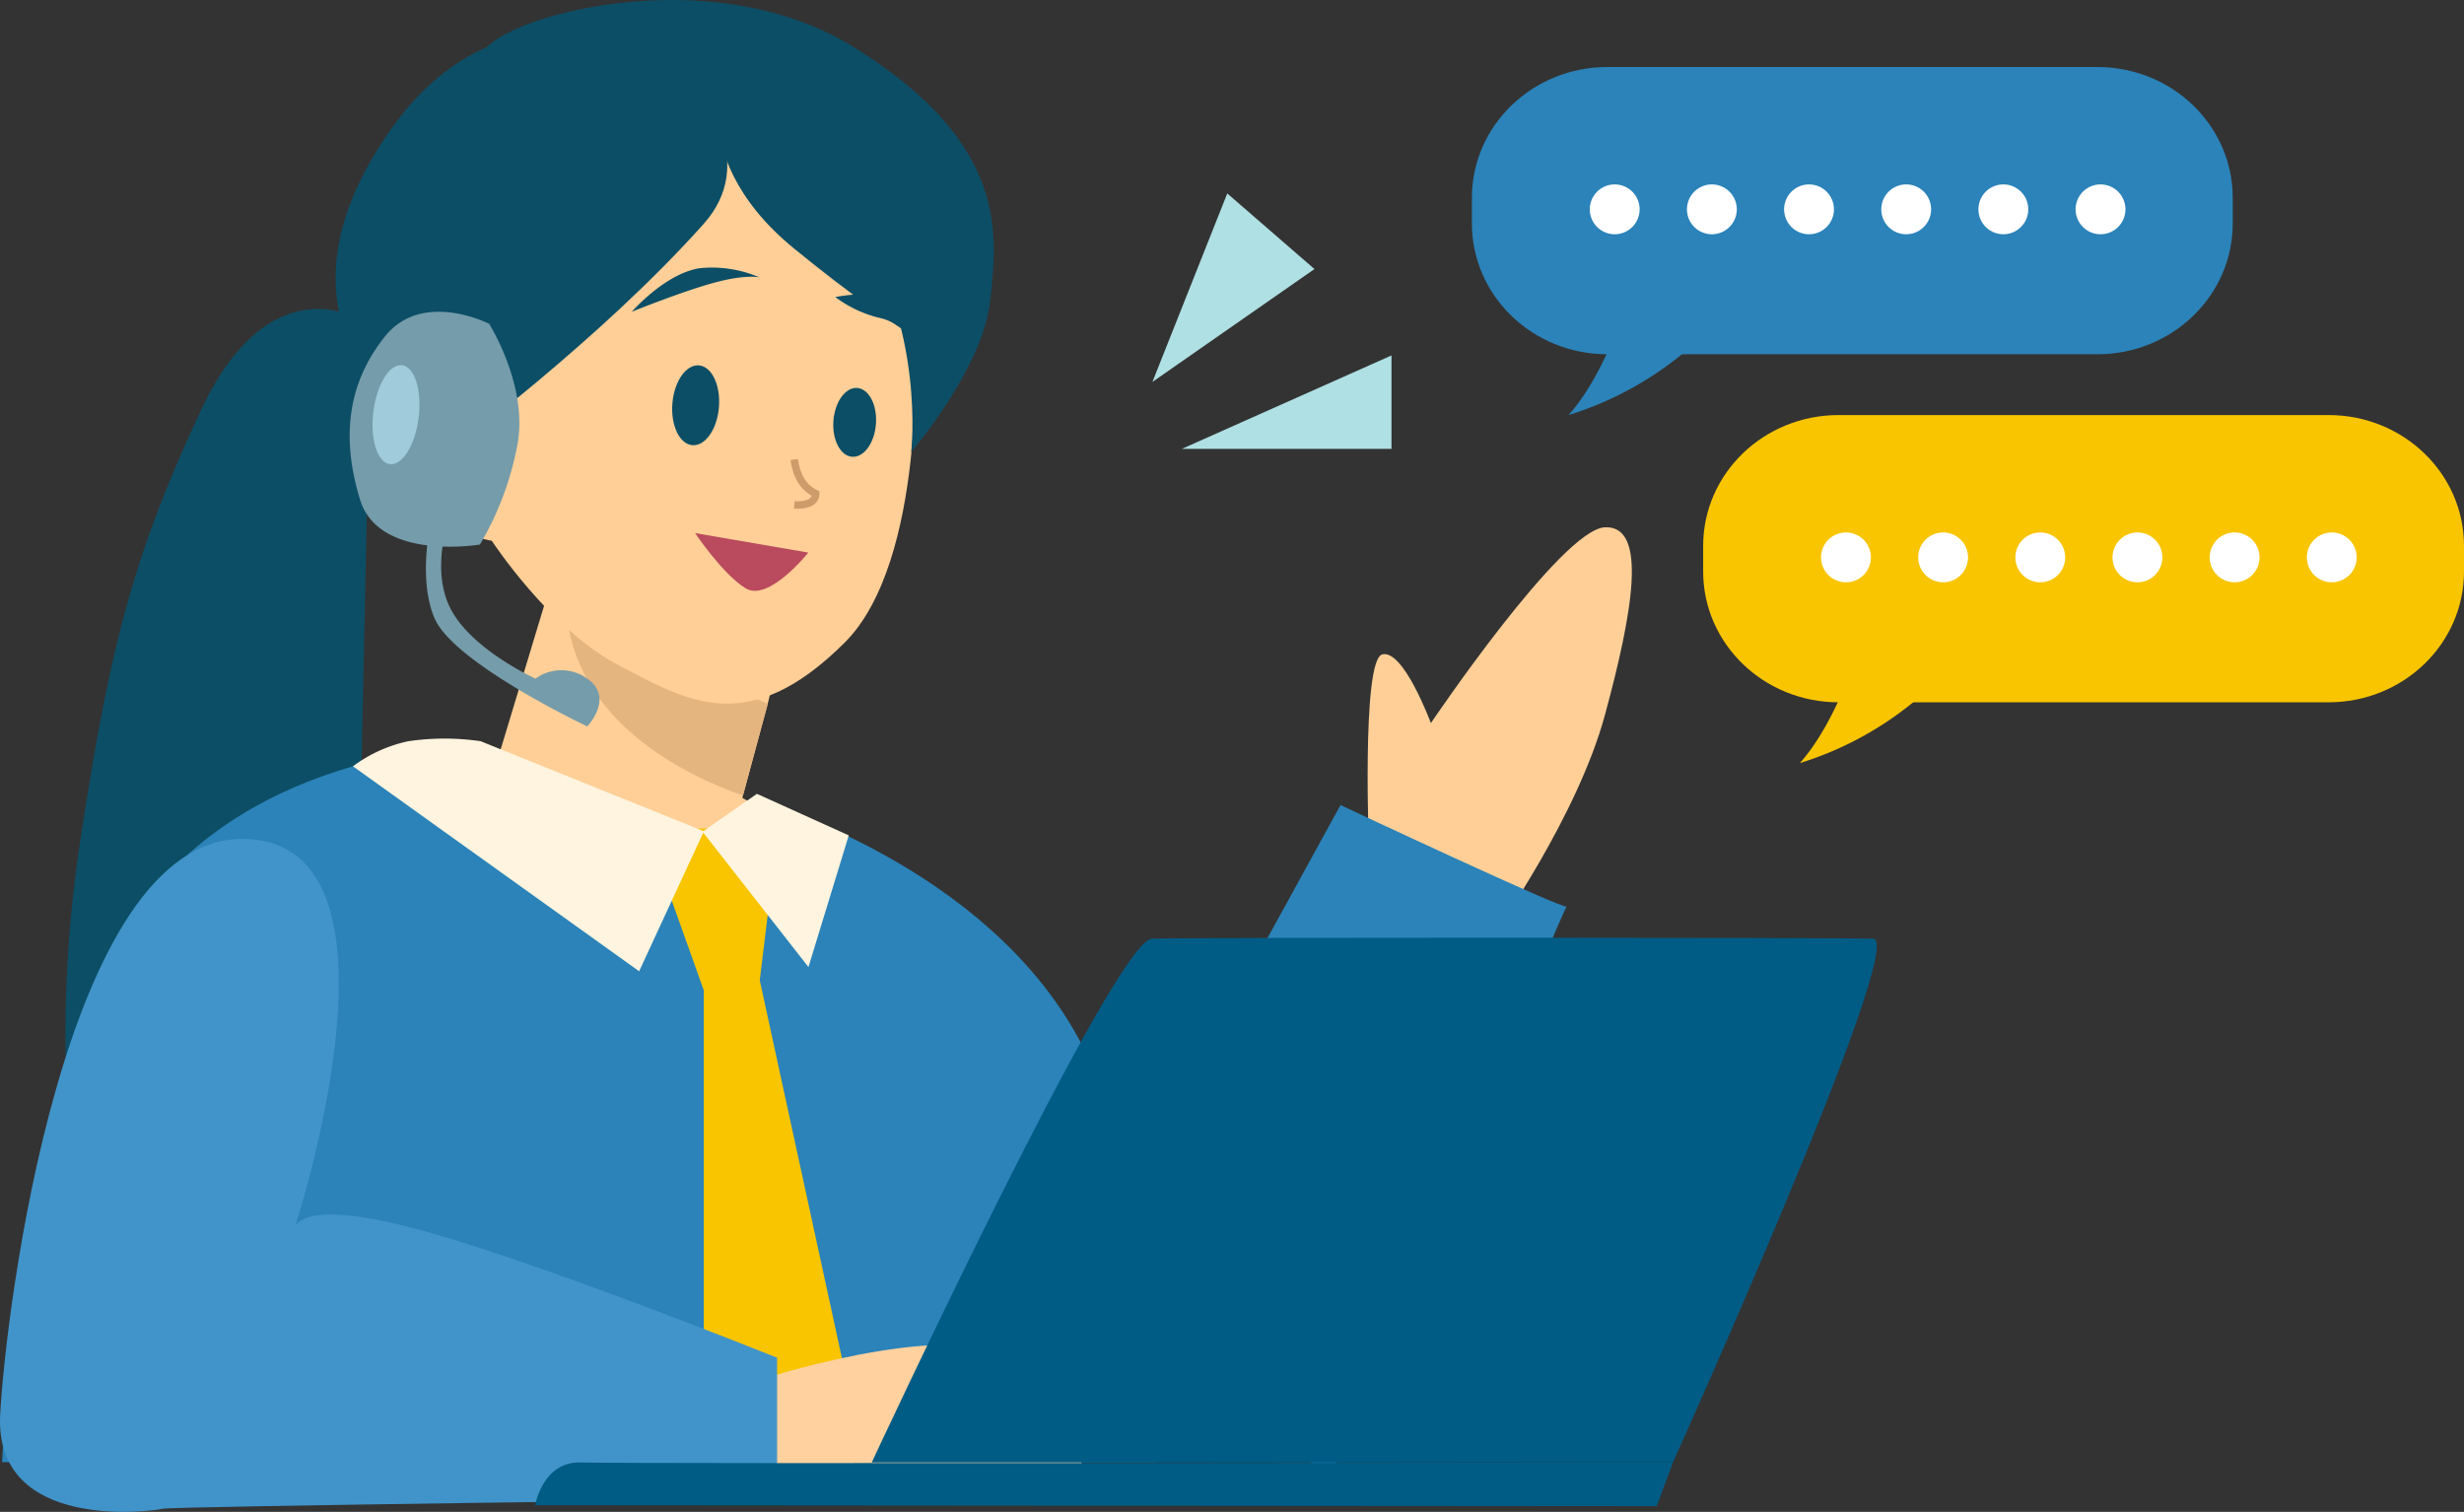
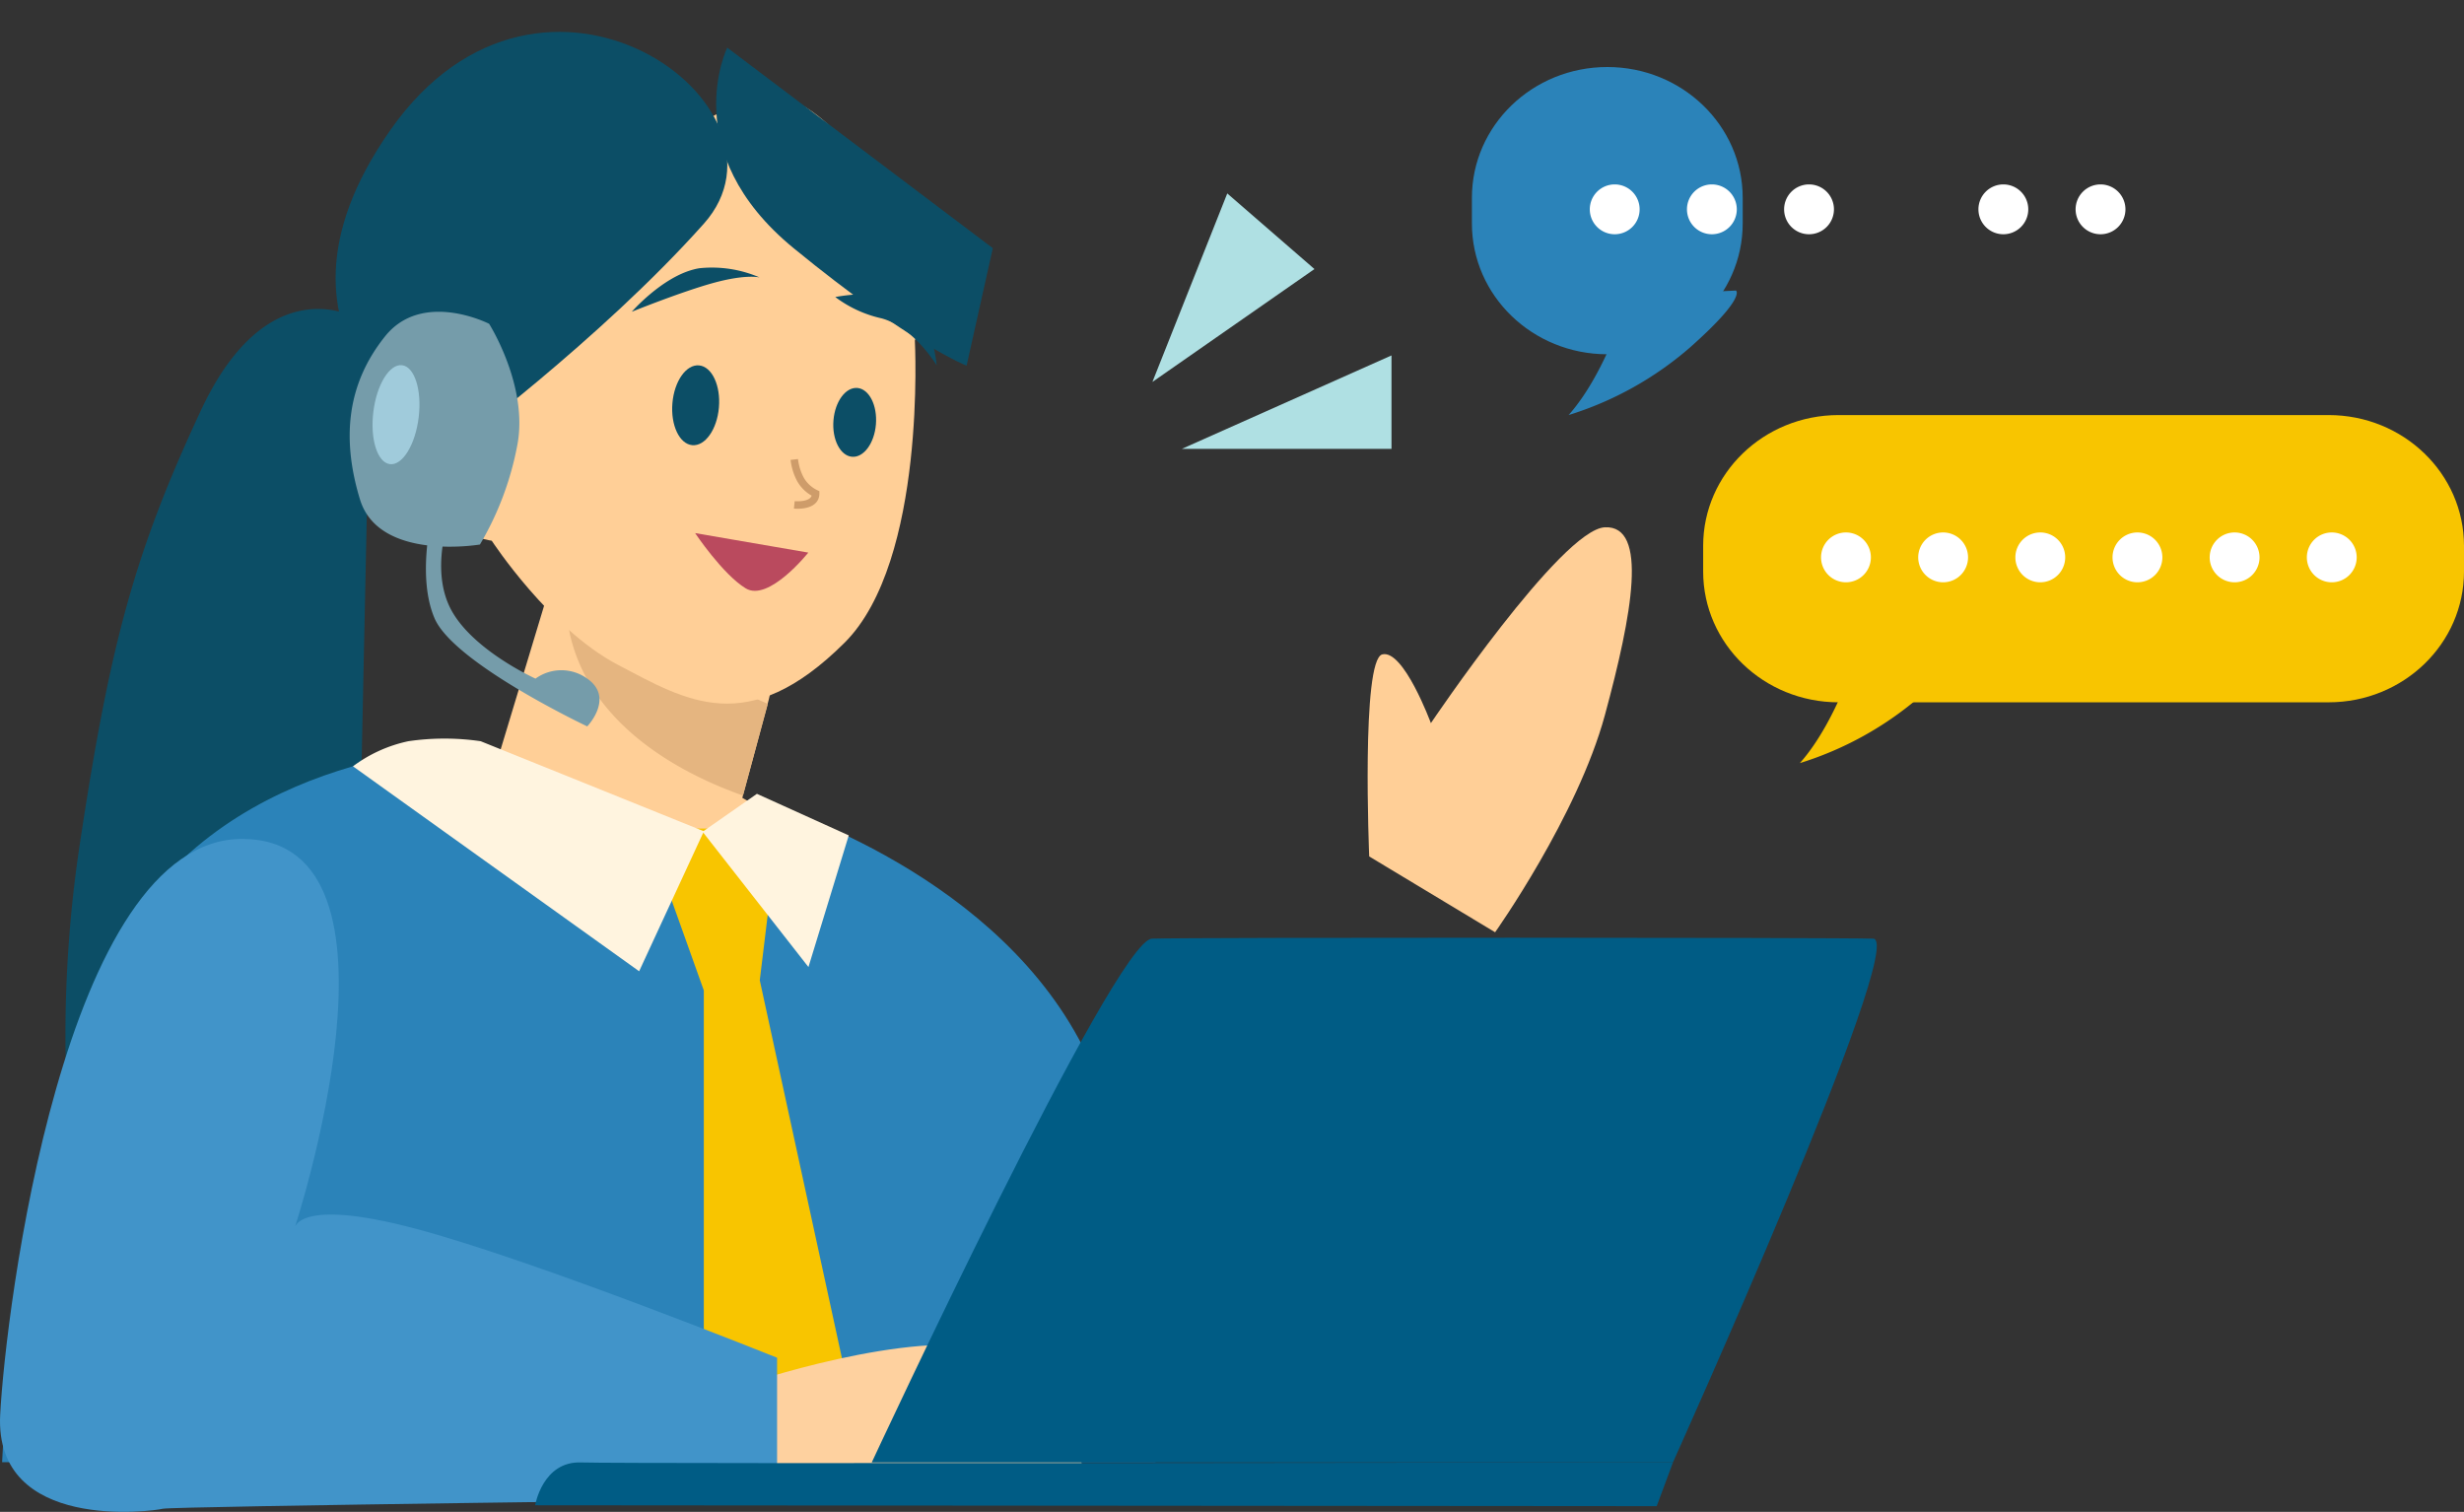
<svg xmlns="http://www.w3.org/2000/svg" width="330.305" height="202.654" viewBox="0 0 330.305 202.654">
  <rect x="0" y="0" width="330.305" height="202.654" fill="#333333" stroke="none" />
  <g id="グループ_10716" data-name="グループ 10716" transform="translate(-193 -9392.346)">
    <g id="グループ_9870" data-name="グループ 9870" transform="translate(-47.663 1791.255)">
      <g id="グループ_9861" data-name="グループ 9861" transform="translate(304.915 7679.938)">
        <path id="パス_23014" data-name="パス 23014" d="M33.06,5.9l.026.72-.017,13.6,18.323,4.89L33.1,30.877s1,2.439-11.2,2.132C5.556,32.534,0,25.614,0,25.614L.808,0,3.226,1.454Z" transform="matrix(0.966, 0.259, -0.259, 0.966, 8.55, 0)" fill="#ffcf97" />
        <path id="パス_23015" data-name="パス 23015" d="M28.885,4.678l-.038,12.552C21.144,16.636,7.057,13.976.92,2.49A9.372,9.372,0,0,1,0,0L28.83,4.49Z" transform="matrix(0.966, 0.259, -0.259, 0.966, 11.941, 3.676)" fill="#e5b580" />
      </g>
      <g id="グループ_9864" data-name="グループ 9864" transform="translate(395.147 7627.019)">
        <path id="パス_23037" data-name="パス 23037" d="M-9647.583-4936.241l10.034-25.269,11.687,10.138Z" transform="translate(9647.583 4961.51)" fill="#afe0e3" />
        <path id="パス_23038" data-name="パス 23038" d="M0,29.428,8.986,0l9.453,8.217Z" transform="translate(26.154 14.934) rotate(49)" fill="#afe0e3" />
      </g>
      <g id="グループ_9863" data-name="グループ 9863" transform="translate(240.663 7601.091)">
        <path id="パス_23021" data-name="パス 23021" d="M-9753.4-4936.279l-1.89,89.854-37.051,22.744a171.674,171.674,0,0,1,0-50.037c4.081-27.194,7.344-39.5,16.323-58.737s20.728-12.438,20.728-12.438Z" transform="translate(9802.947 4987.475)" fill="#0c4e66" />
        <g id="グループ_9862" data-name="グループ 9862" transform="translate(0 70.676)">
          <path id="パス_23022" data-name="パス 23022" d="M-9797.106-4800.245h154.62s2.053-36.587-11.494-58.83-42.7-30.145-42.7-30.145-2.06,5.58-9.359,3.844-28.272-10.771-28.272-10.771-31.95.364-46.408,24.83S-9797.106-4800.245-9797.106-4800.245Z" transform="translate(9797.389 4925.567)" fill="#2b83b9" />
          <g id="グループ_9859" data-name="グループ 9859" transform="translate(145.122)">
            <path id="パス_23036" data-name="パス 23036" d="M-9650.812-4864.592s-1.1-26.364,1.753-27.081,6.517,9.213,6.517,9.213,17.5-25.979,23.328-26.251,3.681,11.6,0,25.167-14.718,29.117-14.718,29.117Z" transform="translate(9689.234 4908.715)" fill="#ffcf97" />
-             <path id="パス_23035" data-name="パス 23035" d="M-9678.8-4818.681l34.581-62.967s30.566,14.362,30.349,13.592-31.733,76.613-31.733,76.613Z" transform="translate(9678.797 4918.885)" fill="#2b83b9" />
          </g>
          <path id="パス_23045" data-name="パス 23045" d="M-8643.6-4618.191h17.72l-2.468,20.34,13.285,61.11h-20.788v-59.75Z" transform="translate(8730.199 4658.576)" fill="#f8c500" />
          <path id="パス_23043" data-name="パス 23043" d="M-8628.645-4615.613l-29.921-12.07a33.459,33.459,0,0,0-9.7,0,18.979,18.979,0,0,0-7.422,3.362l38.363,27.473Z" transform="translate(8723.003 4656.364)" fill="#fff4df" />
          <path id="パス_23044" data-name="パス 23044" d="M-8617.811-4616.421l-12.313-5.572-7.282,5.084,14.192,18.136Z" transform="translate(8731.589 4657.724)" fill="#fff4df" />
          <path id="パス_23034" data-name="パス 23034" d="M-9715.559-4825.3s22.424-7.681,33.77-4.679,11.612,16.685,11.612,16.685h-47.06Z" transform="translate(9815.297 4940.249)" fill="#fed19f" />
          <path id="パス_23033" data-name="パス 23033" d="M-9693.166-4816.51s-32.192-12.954-48.371-17.272-16.34,0-16.34,0,17.205-52.058-6.874-52.272-31.873,63.7-32.562,77.187c-.81,15.822,20.55,12.931,21.79,12.6s82.357-1.32,82.357-1.32Z" transform="translate(9797.336 4927.83)" fill="#4194c9" />
          <g id="グループ_9858" data-name="グループ 9858" transform="translate(71.733 55.02)">
            <path id="パス_9941" data-name="パス 9941" d="M-9237.6,4129.806l150.348.119,2.178-5.858s-141.16.206-146.343,0S-9237.6,4129.806-9237.6,4129.806Z" transform="translate(9237.604 -4053.73)" fill="#005c85" />
            <path id="パス_9942" data-name="パス 9942" d="M-9237.6,4196.375h107.4s31.579-70.053,26.845-70.208-91.72-.184-96.686,0S-9237.6,4196.375-9237.6,4196.375Z" transform="translate(9282.727 -4126.04)" fill="#005c85" />
          </g>
        </g>
        <g id="グループ_9860" data-name="グループ 9860" transform="translate(44.992)">
          <path id="パス_23016" data-name="パス 23016" d="M65.548,28.419s7.208,28.691-1.516,41.559C53.743,85.153,44.719,81.67,34.766,78.687s-19.771-13.1-19.771-13.1S5.438,66,1.738,59.766.646,46.723,5.784,44.334s7.148.1,7.148.1l-3.059-5.2S25.2,1.944,42.1.027c7.116-.81,25.334,16.666,23.449,28.392" transform="translate(18.725 5.24) rotate(11)" fill="#ffcf97" />
-           <path id="パス_23017" data-name="パス 23017" d="M-9746.918-4977.691c-1.626-4.572,29.072-14.633,49.854-1.732s19.246,25.043,18.237,34.094-10.568,20.151-10.568,20.151,1.989-16.865-7.669-30.963S-9746.918-4977.691-9746.918-4977.691Z" transform="translate(9766.551 4985.757)" fill="#0c4e66" />
          <path id="パス_23018" data-name="パス 23018" d="M-9685.565-4933.546s-7.422-2.84-23.185-15.747-8.9-26.879-8.9-26.879l35.6,26.879Z" transform="translate(9770.148 4982.561)" fill="#0c4e66" />
          <path id="パス_23020" data-name="パス 23020" d="M-9751.971-4925.631s-28.429-13.95-8.031-43,55.891-3,42,12.587S-9751.971-4925.631-9751.971-4925.631Z" transform="translate(9767.369 4986.021)" fill="#0c4e66" />
          <path id="パス_23027" data-name="パス 23027" d="M.014,5.5c.16,2.959,1.69,5.3,3.416,5.217s3-2.541,2.839-5.5S4.579-.075,2.853,0s-3,2.542-2.839,5.5" transform="translate(45.899 48.582) rotate(8)" fill="#0c4e66" />
          <path id="パス_23028" data-name="パス 23028" d="M0,.067S4.583,4.85,7.953,6.175,15.389,0,15.389,0" transform="matrix(0.985, 0.174, -0.174, 0.985, 48.203, 71.394)" fill="#ba4a5e" />
          <path id="パス_23030" data-name="パス 23030" d="M.012,4.741C.159,7.291,1.556,9.3,3.132,9.235S5.871,7.046,5.725,4.5,4.182-.065,2.605,0-.134,2.192.012,4.741" transform="translate(67.383 51.644) rotate(8)" fill="#0c4e66" />
          <path id="パス_23032" data-name="パス 23032" d="M-9710.512-4928.831a7.5,7.5,0,0,0,.814,2.648,4.653,4.653,0,0,0,2.05,1.919c0,1.821-2.864,1.517-2.864,1.517" transform="translate(9771.997 4990.421)" fill="none" stroke="#ce9c6a" stroke-width="1" />
          <path id="パス_23041" data-name="パス 23041" d="M-8657.356-4673.162s5.257,8.285,3.8,16.166a41.068,41.068,0,0,1-5.028,13.42s-13.538,2.317-16.083-6.044-1.65-15.6,3.36-21.856S-8657.356-4673.162-8657.356-4673.162Z" transform="translate(8677.93 4716.564)" fill="#759caa" />
          <ellipse id="楕円形_284" data-name="楕円形 284" cx="3.061" cy="6.68" rx="3.061" ry="6.68" transform="translate(5.869 48.582) rotate(7)" fill="#a0cbdb" />
          <path id="パス_23042" data-name="パス 23042" d="M-8666.551-4653.614s-2.582,9.1,0,15.163,20.477,14.509,20.477,14.509,3.691-3.832,0-6.4a5.9,5.9,0,0,0-6.936,0s-8.537-3.848-11.383-9.373,0-12.724,0-12.724Z" transform="translate(8679.803 4721.309)" fill="#759caa" />
          <path id="パス_23046" data-name="パス 23046" d="M-8645.159-4673.684s6.854-2.771,11.137-3.92,6-.681,6-.681a16.106,16.106,0,0,0-8.04-1.238,7.2,7.2,0,0,0-.885.19C-8641.234-4678.181-8645.159-4673.684-8645.159-4673.684Z" transform="translate(8684.857 4715.475)" fill="#0c4e66" />
          <path id="パス_23047" data-name="パス 23047" d="M-8631.328-4670.159s-3.112-5.148-7.4-6.3a16.114,16.114,0,0,1-6.193-2.857,25.522,25.522,0,0,1,7.742-.191,7.416,7.416,0,0,1,.886.191C-8632.006-4678.162-8631.328-4670.159-8631.328-4670.159Z" transform="translate(8711.899 4719.129)" fill="#0c4e66" />
        </g>
      </g>
    </g>
    <g id="グループ_6043" data-name="グループ 6043" transform="translate(421.313 9447.983)">
      <path id="パス_1172" data-name="パス 1172" d="M316.578,86.854H250.887c-10.024,0-18.151-7.847-18.151-17.528V65.879c0-9.681,8.127-17.528,18.151-17.528h65.691c10.024,0,18.15,7.847,18.15,17.528v3.447c0,9.681-8.126,17.528-18.15,17.528" transform="translate(-232.736 -48.351)" fill="#f8c500" />
      <path id="パス_1173" data-name="パス 1173" d="M252.073,78.646s-2.9,10.168-8.07,15.978a45.2,45.2,0,0,0,16.3-9.085c7.586-6.732,6.133-7.607,6.133-7.607Z" transform="translate(-231.041 -47.971)" fill="#f8c500" />
      <g id="グループ_1115" data-name="グループ 1115" transform="translate(15.802 15.736)">
        <path id="パス_1174" data-name="パス 1174" d="M253.488,67.228a3.34,3.34,0,1,1-3.34-3.34,3.34,3.34,0,0,1,3.34,3.34" transform="translate(-246.807 -63.888)" fill="#fff" />
        <path id="パス_1175" data-name="パス 1175" d="M266.348,67.228a3.34,3.34,0,1,1-3.34-3.34,3.34,3.34,0,0,1,3.34,3.34" transform="translate(-246.642 -63.888)" fill="#fff" />
        <path id="パス_1176" data-name="パス 1176" d="M279.207,67.228a3.34,3.34,0,1,1-3.34-3.34,3.34,3.34,0,0,1,3.34,3.34" transform="translate(-246.477 -63.888)" fill="#fff" />
        <path id="パス_1177" data-name="パス 1177" d="M292.067,67.228a3.34,3.34,0,1,1-3.34-3.34,3.34,3.34,0,0,1,3.34,3.34" transform="translate(-246.312 -63.888)" fill="#fff" />
        <path id="パス_1178" data-name="パス 1178" d="M304.926,67.228a3.34,3.34,0,1,1-3.34-3.34,3.34,3.34,0,0,1,3.34,3.34" transform="translate(-246.147 -63.888)" fill="#fff" />
        <path id="パス_1179" data-name="パス 1179" d="M317.786,67.228a3.34,3.34,0,1,1-3.34-3.34,3.34,3.34,0,0,1,3.34,3.34" transform="translate(-245.981 -63.888)" fill="#fff" />
      </g>
    </g>
    <g id="グループ_9872" data-name="グループ 9872" transform="translate(390.313 9401.33)">
-       <path id="パス_1172-2" data-name="パス 1172" d="M316.578,86.854H250.887c-10.024,0-18.151-7.847-18.151-17.528V65.879c0-9.681,8.127-17.528,18.151-17.528h65.691c10.024,0,18.15,7.847,18.15,17.528v3.447c0,9.681-8.126,17.528-18.15,17.528" transform="translate(-232.736 -48.351)" fill="#2b83b9" />
+       <path id="パス_1172-2" data-name="パス 1172" d="M316.578,86.854H250.887c-10.024,0-18.151-7.847-18.151-17.528V65.879c0-9.681,8.127-17.528,18.151-17.528c10.024,0,18.15,7.847,18.15,17.528v3.447c0,9.681-8.126,17.528-18.15,17.528" transform="translate(-232.736 -48.351)" fill="#2b83b9" />
      <path id="パス_1173-2" data-name="パス 1173" d="M252.073,78.646s-2.9,10.168-8.07,15.978a45.2,45.2,0,0,0,16.3-9.085c7.586-6.732,6.133-7.607,6.133-7.607Z" transform="translate(-231.041 -47.971)" fill="#2b83b9" />
      <g id="グループ_1115-2" data-name="グループ 1115" transform="translate(15.802 15.736)">
        <path id="パス_1174-2" data-name="パス 1174" d="M253.488,67.228a3.34,3.34,0,1,1-3.34-3.34,3.34,3.34,0,0,1,3.34,3.34" transform="translate(-246.807 -63.888)" fill="#fff" />
        <path id="パス_1175-2" data-name="パス 1175" d="M266.348,67.228a3.34,3.34,0,1,1-3.34-3.34,3.34,3.34,0,0,1,3.34,3.34" transform="translate(-246.642 -63.888)" fill="#fff" />
        <path id="パス_1176-2" data-name="パス 1176" d="M279.207,67.228a3.34,3.34,0,1,1-3.34-3.34,3.34,3.34,0,0,1,3.34,3.34" transform="translate(-246.477 -63.888)" fill="#fff" />
-         <path id="パス_1177-2" data-name="パス 1177" d="M292.067,67.228a3.34,3.34,0,1,1-3.34-3.34,3.34,3.34,0,0,1,3.34,3.34" transform="translate(-246.312 -63.888)" fill="#fff" />
        <path id="パス_1178-2" data-name="パス 1178" d="M304.926,67.228a3.34,3.34,0,1,1-3.34-3.34,3.34,3.34,0,0,1,3.34,3.34" transform="translate(-246.147 -63.888)" fill="#fff" />
        <path id="パス_1179-2" data-name="パス 1179" d="M317.786,67.228a3.34,3.34,0,1,1-3.34-3.34,3.34,3.34,0,0,1,3.34,3.34" transform="translate(-245.981 -63.888)" fill="#fff" />
      </g>
    </g>
  </g>
</svg>